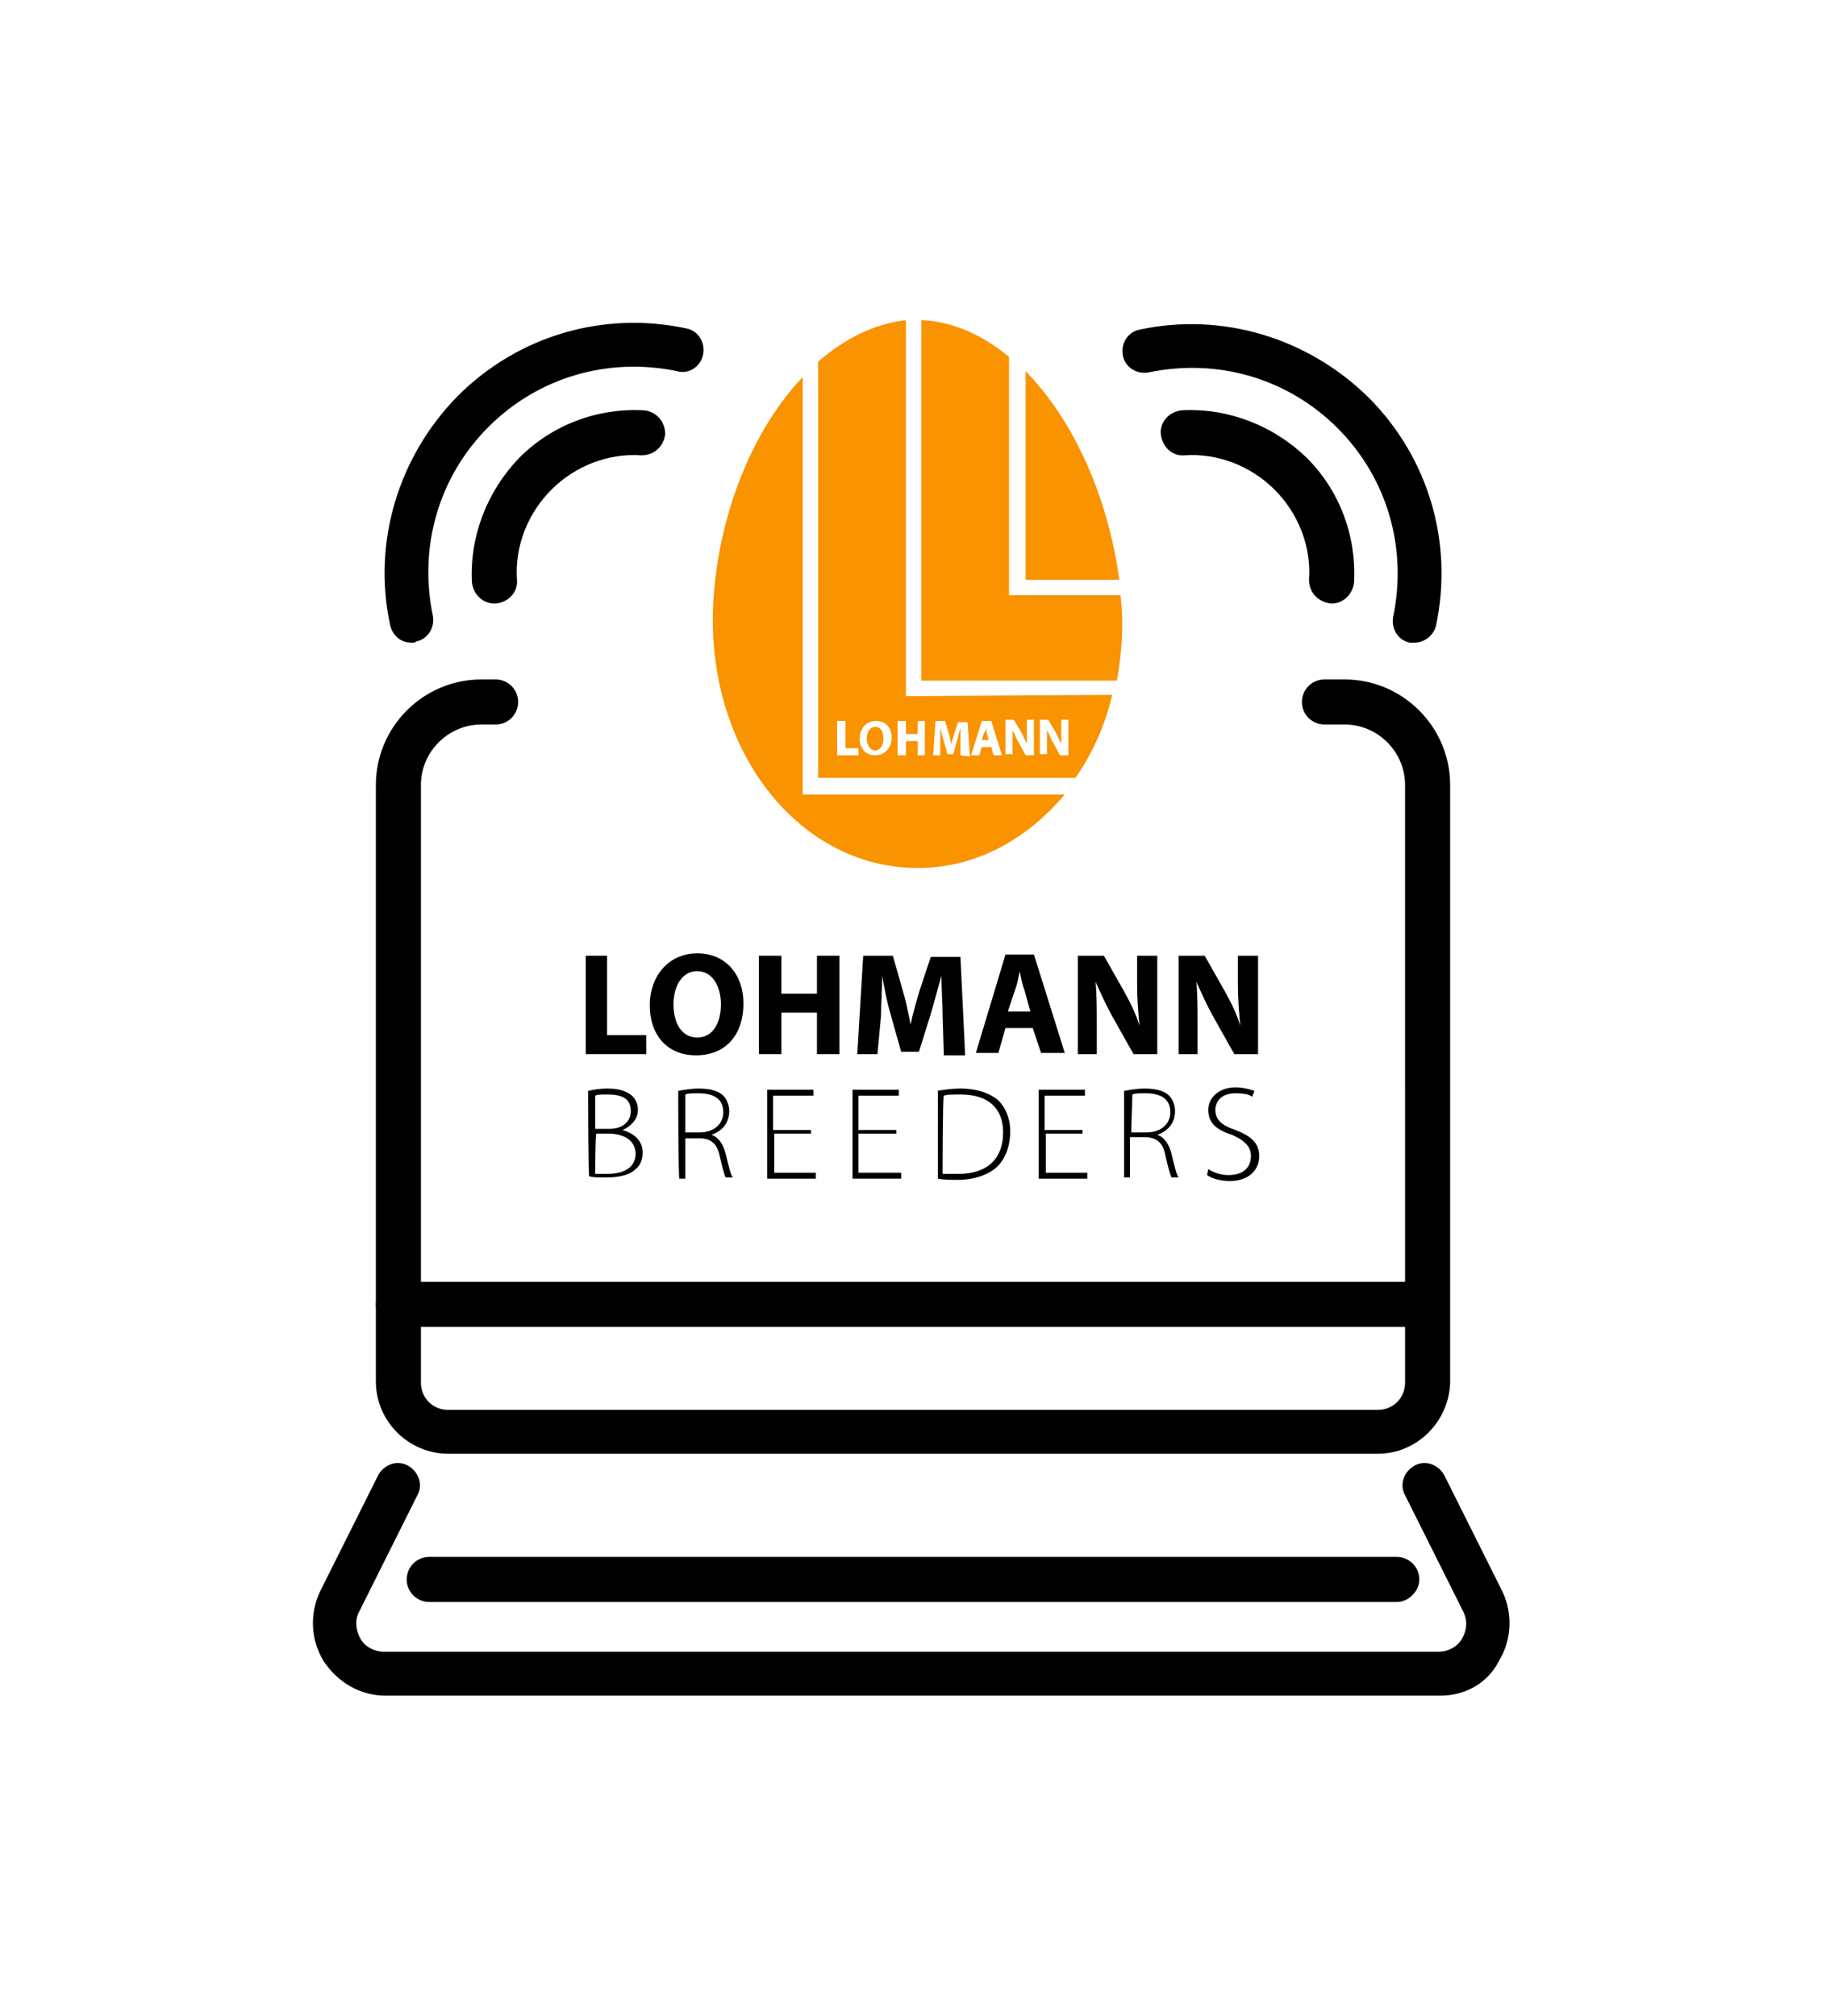
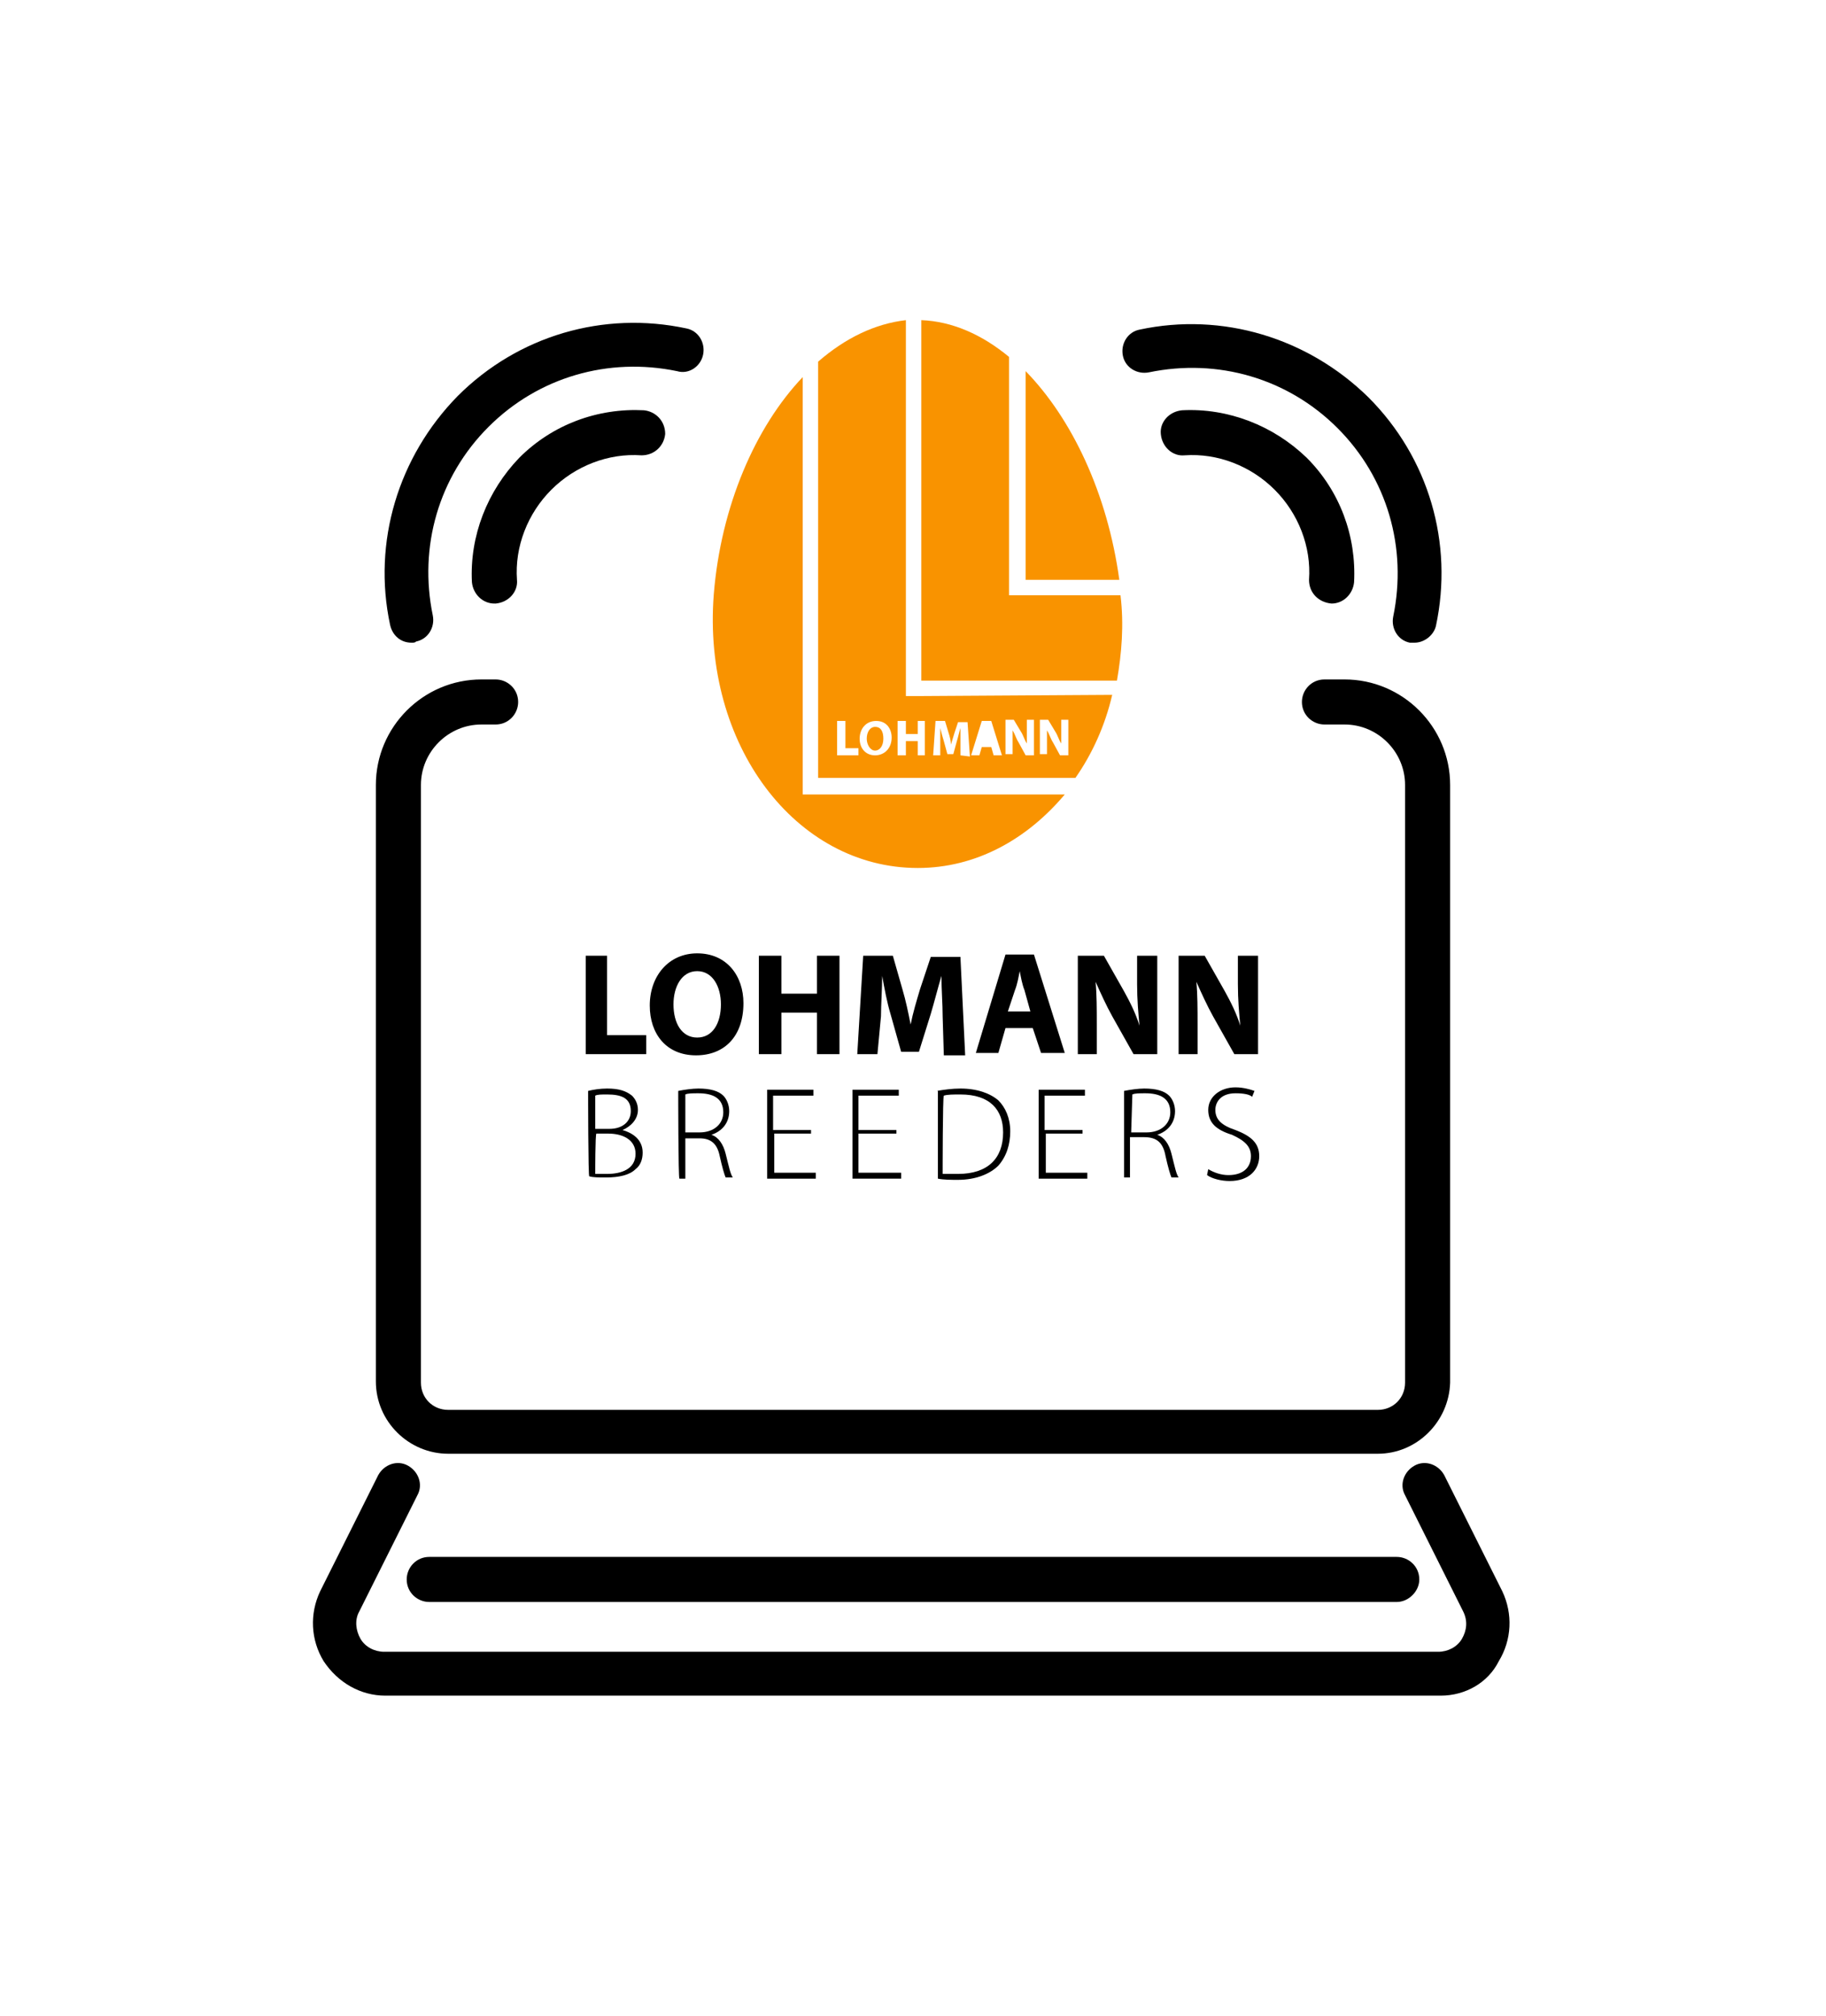
<svg xmlns="http://www.w3.org/2000/svg" version="1.1" id="Layer_1" x="0px" y="0px" viewBox="0 0 154 170" style="enable-background:new 0 0 154 170;" xml:space="preserve">
  <style type="text/css">
	.st0{fill:#F99300;}
</style>
  <g>
    <g>
      <path d="M116.2,122.6H37.8c-3.3,0-6.1-2.7-6.1-6.1V66.2c0-4.9,4-8.9,8.9-8.9h1.2c1,0,1.9,0.8,1.9,1.9c0,1-0.8,1.9-1.9,1.9h-1.2    c-2.8,0-5.1,2.3-5.1,5.1v50.4c0,1.3,1,2.3,2.3,2.3h78.4c1.3,0,2.3-1,2.3-2.3V66.2c0-2.8-2.3-5.1-5.1-5.1h-1.7    c-1,0-1.9-0.8-1.9-1.9c0-1,0.8-1.9,1.9-1.9h1.7c4.9,0,8.9,4,8.9,8.9v50.4C122.2,119.9,119.5,122.6,116.2,122.6z" />
-       <path d="M120.4,111.9H33.6c-1,0-1.9-0.8-1.9-1.9c0-1,0.8-1.9,1.9-1.9h86.7c1,0,1.9,0.8,1.9,1.9C122.2,111,121.4,111.9,120.4,111.9    z" />
      <path d="M121.5,143H32.5c-2.1,0-4-1.1-5.2-2.9c-1.1-1.8-1.2-4-0.3-5.9l4.9-9.8c0.5-0.9,1.6-1.3,2.5-0.8c0.9,0.5,1.3,1.6,0.8,2.5    l-4.9,9.8c-0.4,0.7-0.3,1.6,0.1,2.3c0.4,0.7,1.2,1.1,2,1.1h88.9c0.8,0,1.6-0.4,2-1.1c0.4-0.7,0.5-1.5,0.1-2.3l-4.9-9.8    c-0.5-0.9-0.1-2,0.8-2.5c0.9-0.5,2-0.1,2.5,0.8l4.9,9.8c0.9,1.9,0.8,4.1-0.3,5.9C125.5,141.9,123.6,143,121.5,143z" />
      <path d="M117.8,135.1H36.2c-1,0-1.9-0.8-1.9-1.9c0-1,0.8-1.9,1.9-1.9h81.6c1,0,1.9,0.8,1.9,1.9    C119.7,134.2,118.8,135.1,117.8,135.1z" />
      <path d="M112.3,50.9c-1.1-0.1-1.9-0.9-1.9-2c0.2-2.8-0.9-5.6-2.9-7.6c-2-2-4.8-3.1-7.6-2.9c-1,0.1-1.9-0.7-2-1.8    c-0.1-1,0.7-1.9,1.8-2c3.9-0.2,7.7,1.3,10.5,4c2.8,2.8,4.2,6.6,4,10.5C114.1,50.1,113.3,50.9,112.3,50.9z" />
      <path d="M119.3,54.2c-0.1,0-0.3,0-0.4,0c-1-0.2-1.6-1.2-1.4-2.2c1.2-5.8-0.5-11.7-4.7-15.9c-4.2-4.2-10.1-5.9-15.9-4.7    c-1,0.2-2-0.4-2.2-1.4c-0.2-1,0.4-2,1.4-2.2c7-1.5,14.2,0.7,19.3,5.7c5.1,5.1,7.2,12.3,5.7,19.3C120.9,53.6,120.1,54.2,119.3,54.2    z" />
      <path d="M41.7,50.9c-1,0-1.8-0.8-1.9-1.8c-0.2-3.9,1.3-7.7,4-10.5c2.8-2.8,6.6-4.2,10.5-4c1,0.1,1.8,0.9,1.8,2    c-0.1,1-0.9,1.8-2,1.8c-2.8-0.2-5.6,0.9-7.6,2.9c-2,2-3.1,4.8-2.9,7.6c0.1,1-0.7,1.9-1.8,2C41.7,50.9,41.7,50.9,41.7,50.9z" />
      <path d="M34.7,54.2c-0.9,0-1.6-0.6-1.8-1.5c-1.5-7,0.7-14.2,5.7-19.3c5.1-5.1,12.3-7.2,19.3-5.7c1,0.2,1.6,1.2,1.4,2.2    c-0.2,1-1.2,1.7-2.2,1.4c-5.8-1.2-11.7,0.5-15.9,4.7c-4.2,4.2-5.9,10.1-4.7,15.9c0.2,1-0.4,2-1.4,2.2C35,54.2,34.9,54.2,34.7,54.2    z" />
    </g>
    <g>
      <path class="st0" d="M86.5,31.3v17.6h7.9C93.4,41.6,90.4,35.3,86.5,31.3z" />
      <path class="st0" d="M67.7,67v-1.3V31.8c-4,4.2-6.9,10.9-7.5,18.3c-1,12.7,6.9,23.1,17.2,23.1c4.9,0,9.2-2.4,12.4-6.2H69L67.7,67    L67.7,67z" />
      <path class="st0" d="M94.5,50.2h-8.1h-1.3v-1.3V30.1c-2.3-1.9-4.8-3-7.4-3.1v30.4h16.5C94.6,55.1,94.8,52.7,94.5,50.2z" />
      <path class="st0" d="M73.8,61.3c-0.4,0-0.7,0.4-0.7,1c0,0.5,0.3,1,0.7,1l0,0c0.4,0,0.7-0.4,0.7-1C74.5,61.7,74.3,61.3,73.8,61.3z" />
-       <path class="st0" d="M83.2,61.3L83.2,61.3c0,0.2-0.1,0.4-0.2,0.5l-0.2,0.6h0.6l-0.2-0.6C83.2,61.6,83.2,61.5,83.2,61.3z" />
      <path class="st0" d="M77.7,58.7h-1.3v-1.3V27c-2.6,0.3-5.1,1.5-7.4,3.5v35.1h21.7c1.4-2,2.5-4.4,3.1-7L77.7,58.7L77.7,58.7z     M72.4,63.7h-1.8v-2.9h0.7v2.3h1.1V63.7z M73.8,63.7L73.8,63.7c-0.8,0-1.3-0.6-1.3-1.4c0-0.8,0.5-1.5,1.4-1.5    c0.9,0,1.3,0.7,1.3,1.4C75.2,63.1,74.6,63.7,73.8,63.7z M78,63.7h-0.6v-1.2h-1v1.2h-0.7v-2.9h0.7v1.1h1v-1.1H78L78,63.7L78,63.7z     M81,63.7l0-1.1c0-0.3,0-0.7,0-1.2l0,0c-0.1,0.3-0.2,0.8-0.3,1.1l-0.3,1.1h-0.5l-0.3-1.1c-0.1-0.3-0.2-0.7-0.3-1.1l0,0    c0,0.4,0,0.8,0,1.2l0,1.1h-0.6l0.2-2.9h0.8l0.3,1c0.1,0.3,0.2,0.7,0.2,1l0,0c0.1-0.3,0.2-0.7,0.3-1l0.3-0.9h0.8l0.2,2.9L81,63.7    L81,63.7z M83.8,63.7l-0.2-0.7h-0.8l-0.2,0.7h-0.7l0.9-2.9h0.8l0.9,2.9H83.8z M87.2,63.7h-0.7l-0.6-1.1c-0.2-0.3-0.3-0.7-0.5-1    l0,0c0,0.4,0,0.8,0,1.2v0.8h-0.6v-2.9h0.7l0.6,1c0.2,0.3,0.3,0.7,0.5,1l0,0c0-0.4,0-0.8,0-1.2v-0.8h0.6V63.7z M90.1,63.7h-0.7    l-0.6-1.1c-0.2-0.3-0.3-0.7-0.5-1l0,0c0,0.4,0,0.8,0,1.2v0.8h-0.6v-2.9h0.7l0.6,1c0.2,0.3,0.3,0.7,0.5,1l0,0c0-0.4,0-0.8,0-1.2    v-0.8h0.6L90.1,63.7C90.1,63.7,90.1,63.7,90.1,63.7z" />
    </g>
    <polygon points="49.4,80.6 51.2,80.6 51.2,87.3 54.5,87.3 54.5,88.9 49.4,88.9  " />
    <path d="M58.7,89c-2.5,0-3.9-1.8-3.9-4.2c0-2.5,1.6-4.4,4-4.4c2.5,0,3.9,1.9,3.9,4.2C62.7,87.4,61.1,89,58.7,89L58.7,89z    M58.8,87.5c1.3,0,2-1.2,2-2.8c0-1.5-0.7-2.8-2-2.8c-1.3,0-2,1.3-2,2.8C56.8,86.3,57.5,87.5,58.8,87.5L58.8,87.5z" />
    <polygon points="65.9,80.6 65.9,83.8 68.9,83.8 68.9,80.6 70.8,80.6 70.8,88.9 68.9,88.9 68.9,85.4 65.9,85.4 65.9,88.9 64,88.9    64,80.6  " />
    <path d="M79.5,85.7c0-1-0.1-2.2-0.1-3.4h0c-0.3,1-0.6,2.2-0.9,3.2l-1,3.2H76l-0.9-3.2c-0.3-1-0.5-2.1-0.7-3.2h0   c0,1.1-0.1,2.4-0.1,3.4L74,88.9h-1.7l0.5-8.3h2.5l0.8,2.8c0.3,1,0.5,2,0.7,3h0c0.2-1,0.5-2,0.8-3l0.9-2.7H81l0.4,8.3h-1.8   L79.5,85.7z" />
    <path d="M84.8,86.7l-0.6,2.1h-1.9l2.5-8.3h2.4l2.6,8.3h-2l-0.7-2.1H84.8z M86.9,85.3l-0.5-1.8c-0.2-0.5-0.3-1.1-0.4-1.6h0   c-0.1,0.5-0.2,1.1-0.4,1.6L85,85.3H86.9z" />
    <path d="M90.9,88.9v-8.3h2.2l1.7,3c0.5,0.9,1,1.9,1.3,2.9h0c-0.1-1.1-0.2-2.2-0.2-3.5v-2.4h1.7v8.3h-2l-1.8-3.2   c-0.5-0.9-1-2-1.4-2.9h0c0.1,1.1,0.1,2.3,0.1,3.6v2.5L90.9,88.9L90.9,88.9z" />
    <path d="M99.4,88.9v-8.3h2.2l1.7,3c0.5,0.9,1,1.9,1.3,2.9h0c-0.1-1.1-0.2-2.2-0.2-3.5v-2.4h1.7v8.3h-2l-1.8-3.2   c-0.5-0.9-1-2-1.4-2.9h0c0.1,1.1,0.1,2.3,0.1,3.6v2.5L99.4,88.9L99.4,88.9z" />
    <g>
      <path d="M49.6,92c0.4-0.1,1-0.2,1.6-0.2c1,0,1.6,0.2,2.1,0.6c0.3,0.3,0.5,0.7,0.5,1.2c0,0.8-0.6,1.4-1.3,1.7v0    c0.7,0.2,1.7,0.7,1.7,1.9c0,0.6-0.2,1.1-0.6,1.4c-0.5,0.5-1.4,0.7-2.5,0.7c-0.6,0-1.1,0-1.4-0.1C49.6,99.4,49.6,92,49.6,92z     M50.2,95.2h1.2c1.1,0,1.8-0.6,1.8-1.5c0-1.1-0.8-1.4-2-1.4c-0.5,0-0.8,0-1,0.1C50.2,92.4,50.2,95.2,50.2,95.2z M50.2,99    c0.2,0,0.6,0,1,0c1.2,0,2.4-0.4,2.4-1.7c0-1.2-1.1-1.7-2.3-1.7h-1C50.2,95.6,50.2,99,50.2,99z" />
      <path d="M57.2,92c0.5-0.1,1.2-0.2,1.7-0.2c1,0,1.7,0.2,2.1,0.6c0.3,0.3,0.5,0.8,0.5,1.3c0,1-0.6,1.7-1.5,2v0    c0.6,0.2,1,0.8,1.2,1.6c0.3,1.2,0.4,1.7,0.6,2h-0.6c-0.1-0.2-0.3-0.9-0.5-1.8C60.5,96.5,60,96,59,96h-1.2v3.4h-0.5    C57.2,99.4,57.2,92,57.2,92z M57.8,95.5H59c1.2,0,2-0.7,2-1.7c0-1.2-0.9-1.6-2.1-1.6c-0.5,0-0.9,0-1.1,0.1L57.8,95.5L57.8,95.5z" />
      <path d="M68.5,95.6h-3.2v3.3h3.5v0.5h-4.1v-7.5h3.9v0.5h-3.4v2.9h3.2V95.6z" />
      <path d="M75.6,95.6h-3.2v3.3H76v0.5h-4.1v-7.5h3.9v0.5h-3.4v2.9h3.2V95.6z" />
      <path d="M79,92c0.6-0.1,1.3-0.2,2-0.2c1.4,0,2.5,0.4,3.2,1c0.6,0.6,1,1.5,1,2.6c0,1.1-0.3,2.1-1,2.9c-0.7,0.7-1.9,1.2-3.4,1.2    c-0.6,0-1.2,0-1.7-0.1V92z M79.5,99c0.3,0,0.8,0,1.3,0c2.5,0,3.8-1.3,3.8-3.5c0-1.9-1.1-3.2-3.6-3.2c-0.6,0-1.1,0-1.4,0.1    C79.5,92.4,79.5,99,79.5,99z" />
      <path d="M91.4,95.6h-3.2v3.3h3.5v0.5h-4.1v-7.5h3.9v0.5h-3.4v2.9h3.2V95.6z" />
      <path d="M94.8,92c0.5-0.1,1.2-0.2,1.7-0.2c1,0,1.7,0.2,2.1,0.6c0.3,0.3,0.5,0.8,0.5,1.3c0,1-0.6,1.7-1.5,2v0    c0.6,0.2,1,0.8,1.2,1.6c0.3,1.2,0.4,1.7,0.6,2h-0.6c-0.1-0.2-0.3-0.9-0.5-1.8c-0.2-1.1-0.7-1.6-1.8-1.6h-1.2v3.4h-0.5L94.8,92    L94.8,92z M95.4,95.5h1.3c1.2,0,2-0.7,2-1.7c0-1.2-0.9-1.6-2.1-1.6c-0.5,0-0.9,0-1.1,0.1L95.4,95.5L95.4,95.5z" />
      <path d="M101.9,98.6c0.5,0.3,1.1,0.5,1.7,0.5c1.2,0,1.9-0.6,1.9-1.6c0-0.8-0.5-1.3-1.6-1.8c-1.3-0.4-2-1-2-2.1    c0-1.1,1-1.9,2.3-1.9c0.7,0,1.3,0.2,1.6,0.3l-0.2,0.5c-0.2-0.2-0.7-0.3-1.4-0.3c-1.3,0-1.7,0.8-1.7,1.4c0,0.8,0.5,1.3,1.7,1.7    c1.3,0.5,2,1.1,2,2.2c0,1.1-0.8,2.1-2.5,2.1c-0.7,0-1.5-0.2-1.9-0.5L101.9,98.6z" />
    </g>
  </g>
</svg>